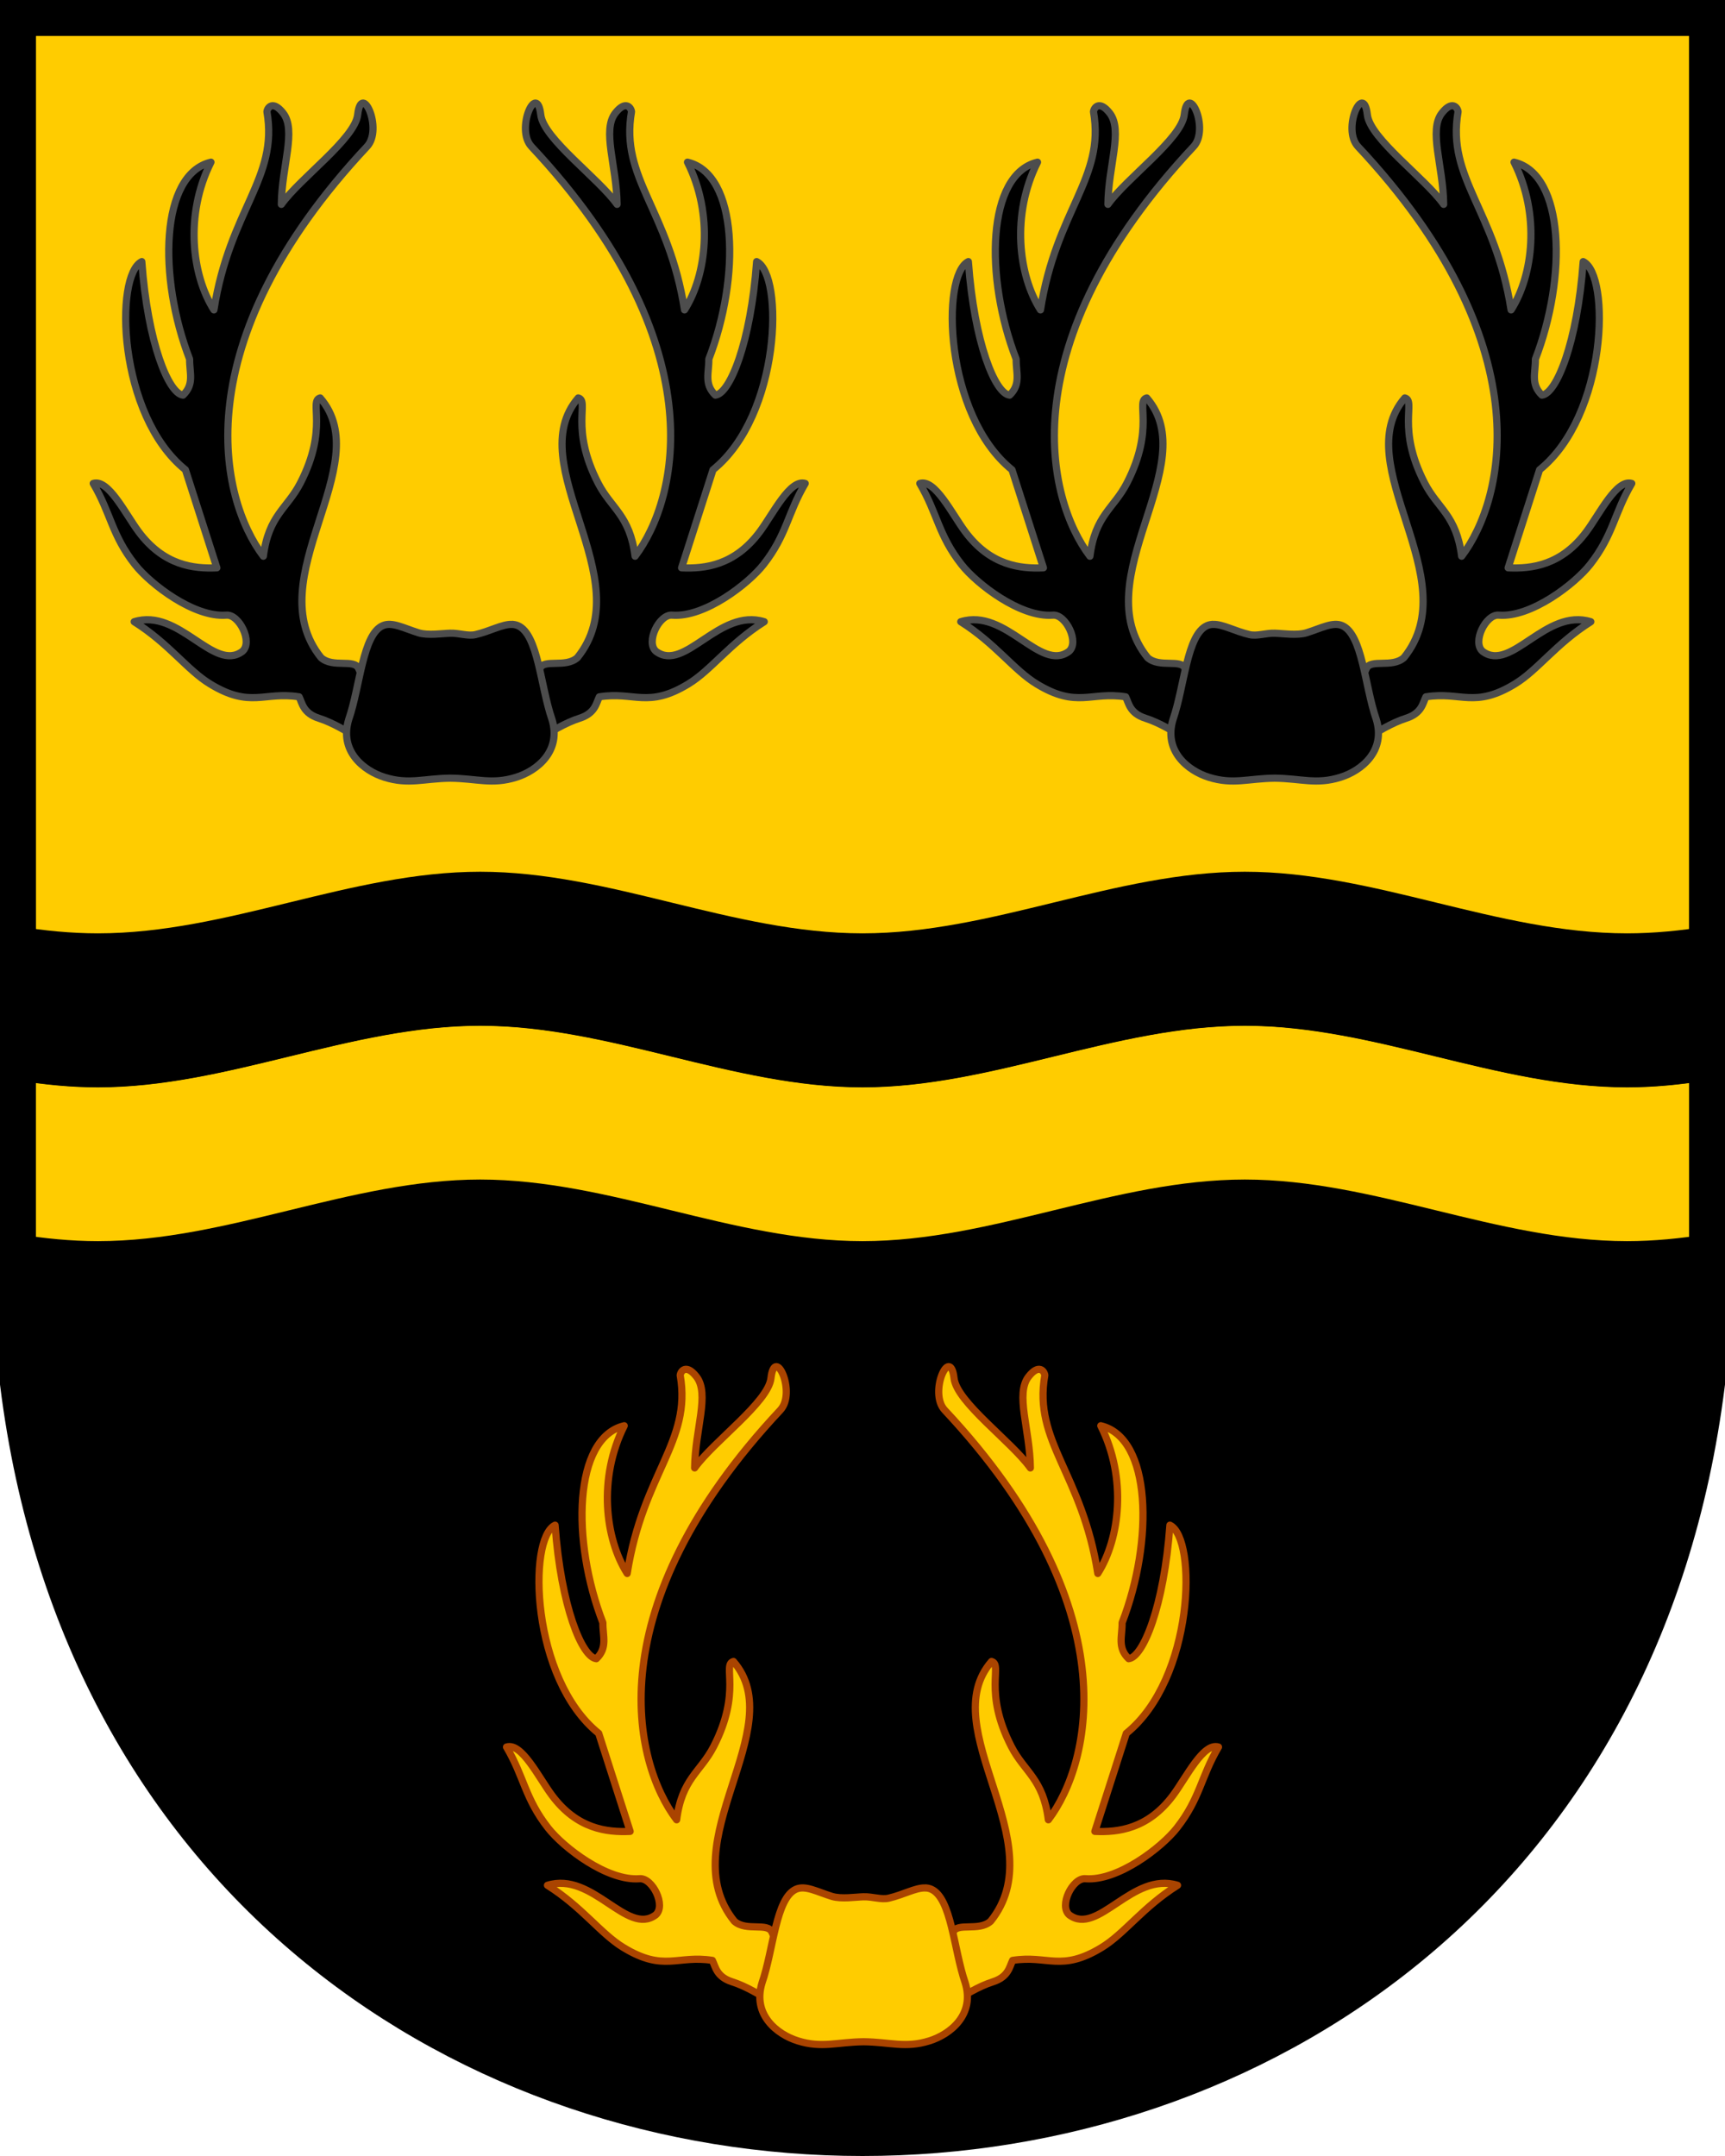
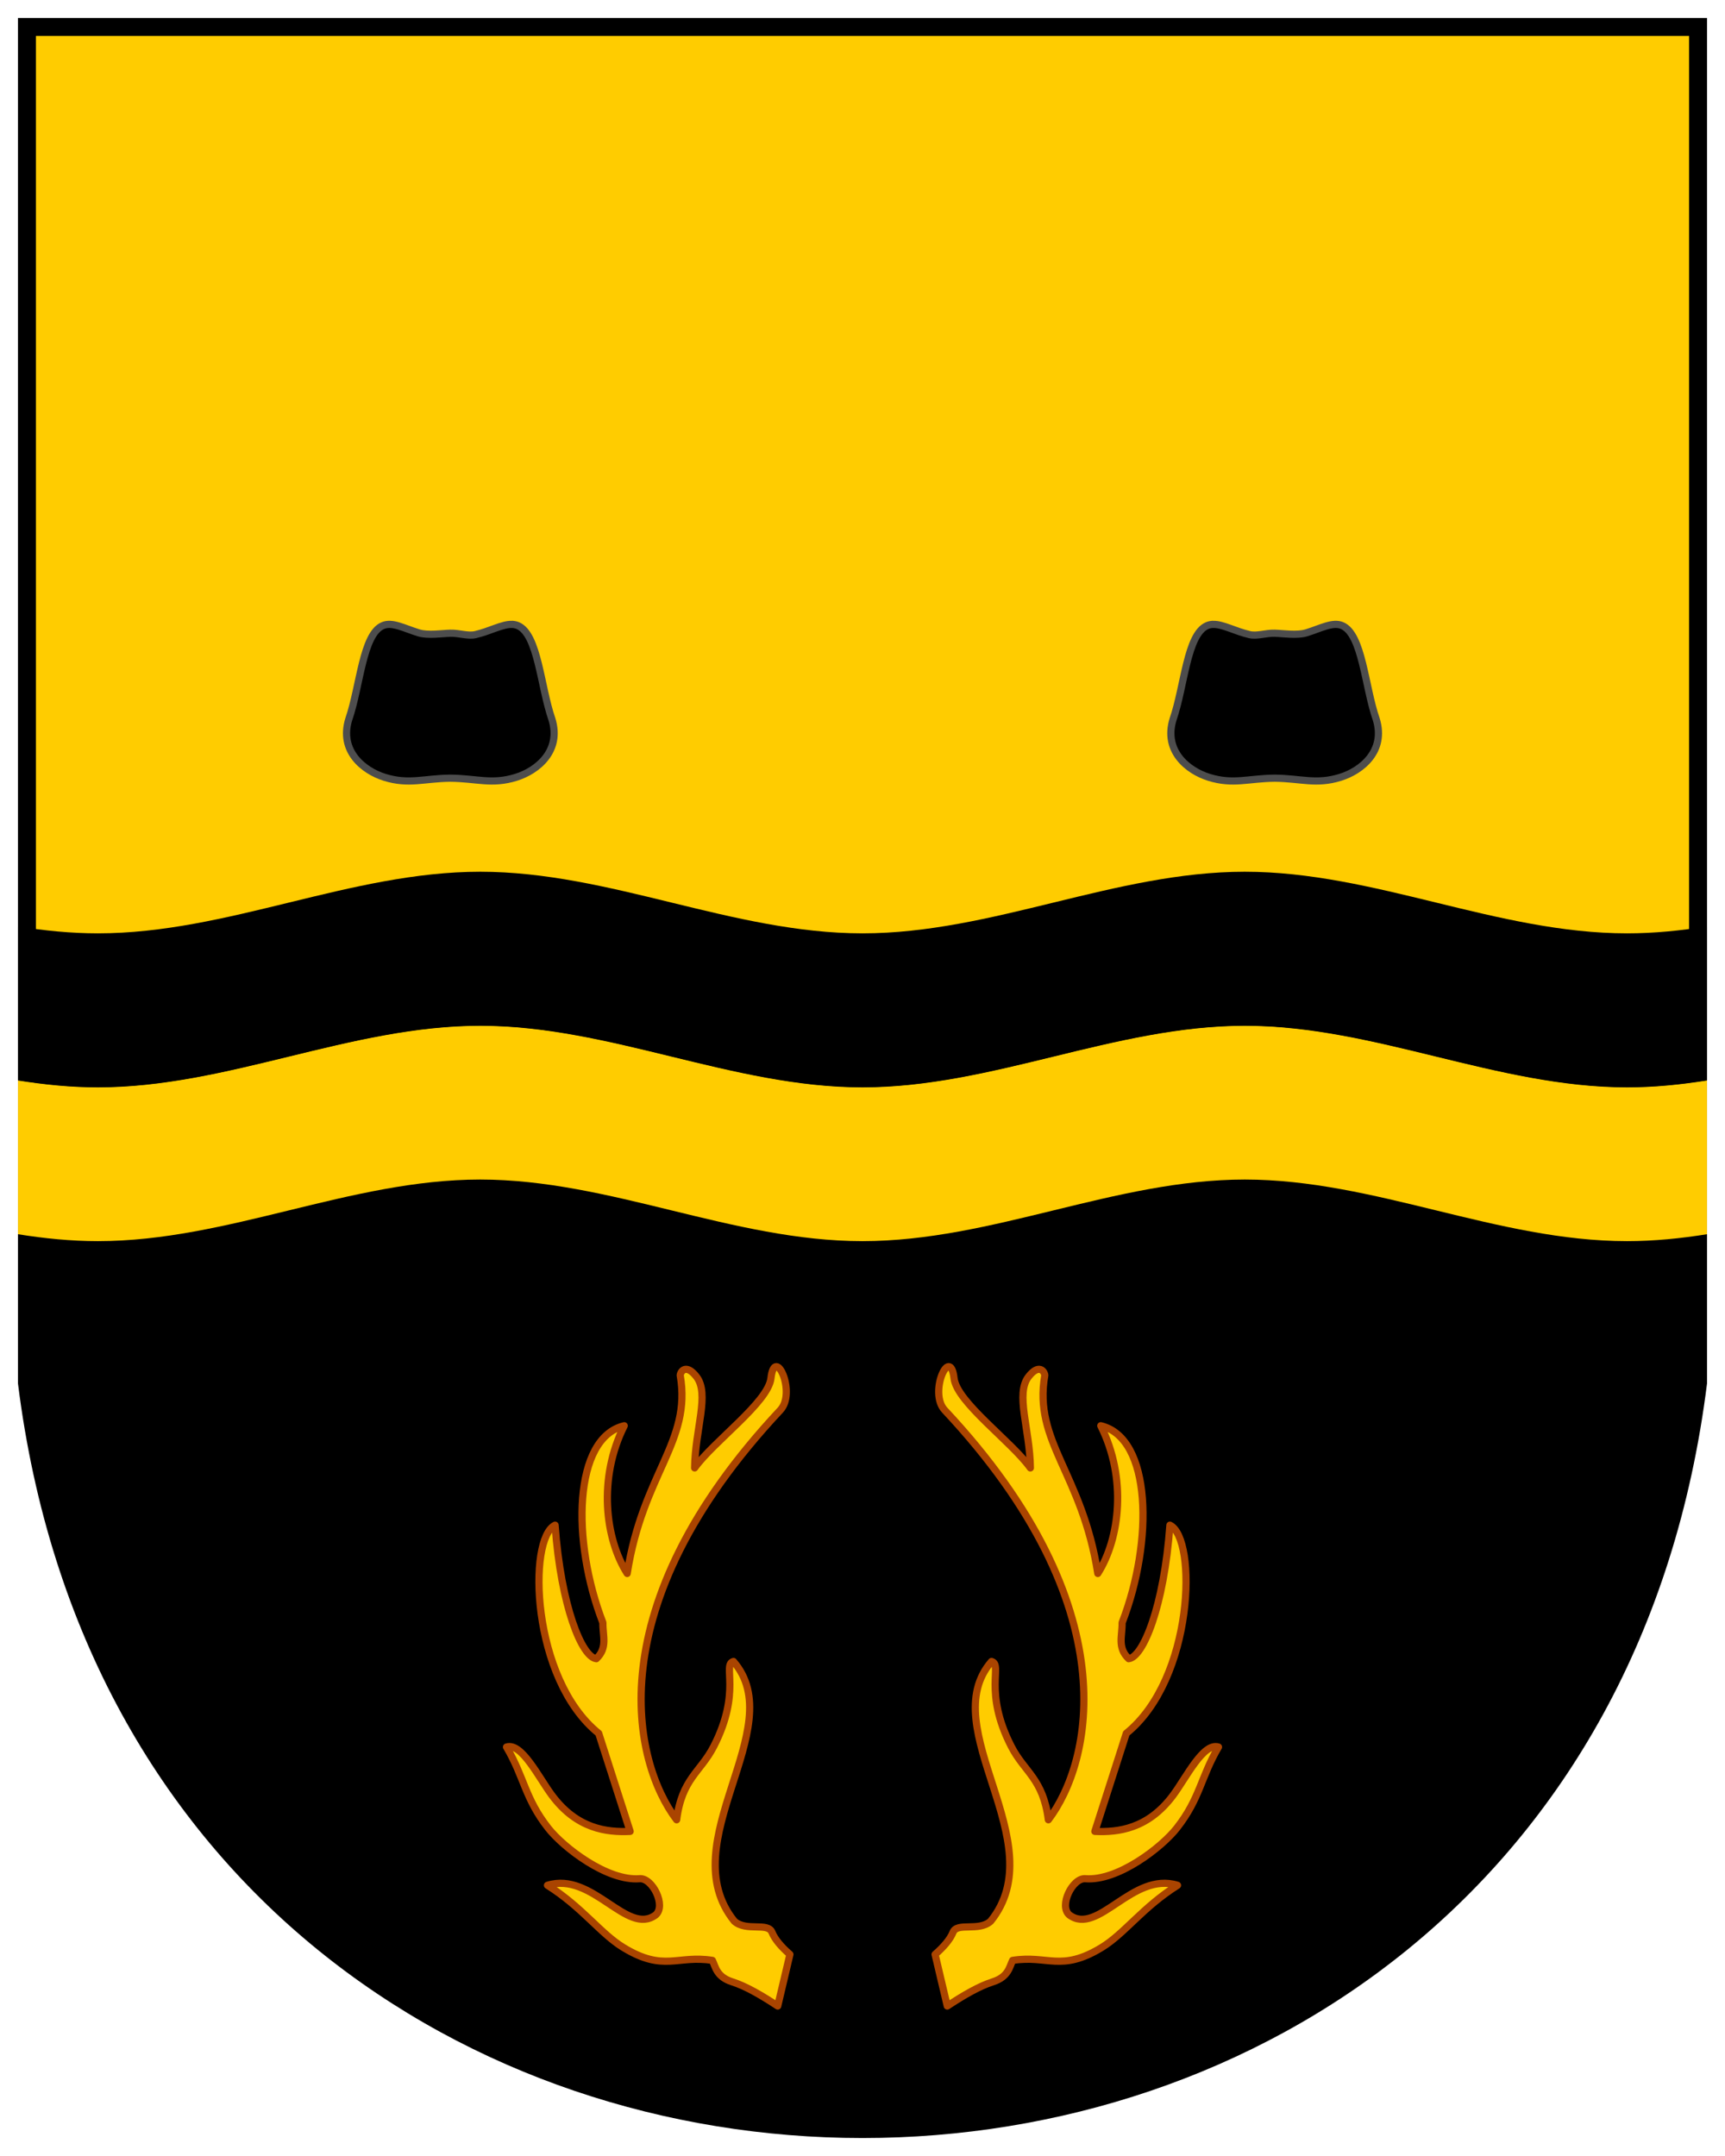
<svg xmlns="http://www.w3.org/2000/svg" xmlns:xlink="http://www.w3.org/1999/xlink" width="240" height="300" version="1.1" viewBox="0 0 480 600">
  <path d="m475 5v380c-35 280-435 280-470 0v-380z" />
  <path d="m470 10v270h-460v-270z" fill="#fc0" />
  <path transform="scale(2)" d="m66.81 142.7c-18.08 0-35.11 8.57-53.19 8.57-3.745 0-7.444-0.376-11.12-0.961v21.43c3.673 0.585 7.372 0.963 11.12 0.963 18.08 0 35.11-8.572 53.19-8.572 18.08 0 35.11 8.572 53.19 8.572s35.11-8.572 53.19-8.572 35.11 8.572 53.19 8.572c3.745 0 7.444-0.378 11.12-0.963v-21.43c-3.673 0.585-7.372 0.961-11.12 0.961-18.08 0-35.11-8.57-53.19-8.57s-35.11 8.57-53.19 8.57-35.11-8.57-53.19-8.57z" fill="#fc0" />
  <path transform="scale(2)" d="m66.81 121.3c-18.08 0-35.11 8.572-53.19 8.572-3.745 0-7.444-0.376-11.12-0.961v21.43c3.673 0.585 7.372 0.961 11.12 0.961 18.08 0 35.11-8.57 53.19-8.57 18.08 0 35.11 8.57 53.19 8.57s35.11-8.57 53.19-8.57 35.11 8.57 53.19 8.57c3.745 0 7.444-0.376 11.12-0.961v-21.43c-3.673 0.585-7.372 0.961-11.12 0.961-18.08 0-35.11-8.572-53.19-8.572s-35.11 8.572-53.19 8.572-35.11-8.572-53.19-8.572z" />
  <g id="p2" transform="translate(0 -5.541)">
-     <path id="p0" d="m104.8 197.8c-2.325-2.027-4.167-4.129-4.986-6.157-1.165-2.868-7.13-0.113-10.47-3.071-17.74-21.98 15.85-53.72-0.249-72.29-3.217 0.849 2.365 8.373-5.504 23.66-3.69 7.171-8.834 8.935-10.31 20.39-12.07-15.88-22.5-59.16 28.84-114 4.557-4.867-1.524-18.21-2.592-8.872-0.766 6.709-16.01 17.61-21.24 24.95 0.104-10.7 4.273-20.62 0.477-25.43-2.83-3.594-4.372-1.506-4.49-0.346 3.223 18.59-10.36 27.18-14.75 55.15-6.155-9.652-8.15-26.55-0.825-41.11-14.1 3.338-14.76 32.01-5.936 54.82-0.061 3.72 1.388 6.948-1.825 10.01-3.982-0.39-9.83-14.43-11.48-37.16-7.634 3.673-6.723 42.74 12.14 57.94l8.744 27.28c-6.45 0.307-14.8-0.663-21.76-10.04-3.741-5.036-8.423-14.76-12.64-13.44 4.931 8.356 5.108 14.28 11.6 22.56 4.215 5.376 16.4 14.82 25.45 14.09 3.567-0.288 7.434 7.521 4.458 10.08-7.999 5.963-17.55-12.16-30.11-8.249 9.711 6.111 14.73 13.44 21.14 17.33 11.29 6.867 14.97 2.018 24.75 3.569 0.868 1.747 1.113 4.572 5.519 5.97 3.748 1.189 8.072 3.696 12.66 6.724z" stroke="#4d4d4d" stroke-linejoin="round" stroke-width="2" />
    <use transform="matrix(-1 0 0 1 250 0)" xlink:href="#p0" />
    <path d="m142.4 179.3c0.594 8e-3 1.159 0.112 1.695 0.342 5.647 2.415 6.316 16.94 9.475 26.03 2.749 8.868-4.097 14.35-9.936 16.18-6.752 2.116-10.91 0.329-18.32 0.251-7.41 0.077-11.57 1.865-18.32-0.251-5.839-1.83-12.69-7.308-9.936-16.18 3.158-9.089 3.828-23.62 9.475-26.03 2.619-1.12 5.901 0.76 9.965 2.013 2.605 0.803 6.57 0.165 8.773 0.108 2.589-0.067 4.909 0.879 7.039 0.385 4.035-0.935 7.366-2.889 10.09-2.849z" stroke="#4d4d4d" stroke-width="2" />
  </g>
  <g>
    <path id="p1" d="m219.8 543.9c-2.325-2.027-4.167-4.129-4.986-6.157-1.165-2.868-7.13-0.113-10.47-3.071-17.74-21.98 15.85-53.72-0.249-72.29-3.217 0.849 2.365 8.373-5.504 23.66-3.69 7.171-8.834 8.935-10.31 20.39-12.07-15.88-22.5-59.16 28.84-114 4.557-4.867-1.524-18.21-2.592-8.872-0.766 6.709-16.01 17.61-21.24 24.95 0.104-10.7 4.273-20.62 0.477-25.43-2.83-3.594-4.372-1.506-4.49-0.346 3.223 18.59-10.36 27.18-14.75 55.15-6.155-9.652-8.15-26.55-0.825-41.11-14.1 3.338-14.76 32.01-5.936 54.82-0.061 3.72 1.388 6.948-1.825 10.01-3.982-0.39-9.83-14.43-11.48-37.16-7.634 3.673-6.723 42.74 12.14 57.94l8.744 27.28c-6.45 0.307-14.8-0.663-21.76-10.04-3.741-5.036-8.423-14.76-12.64-13.44 4.931 8.356 5.108 14.28 11.6 22.56 4.215 5.376 16.4 14.82 25.45 14.09 3.567-0.288 7.434 7.521 4.458 10.08-7.999 5.963-17.55-12.16-30.11-8.249 9.711 6.111 14.73 13.44 21.14 17.33 11.29 6.867 14.97 2.018 24.75 3.569 0.868 1.747 1.113 4.572 5.519 5.97 3.748 1.189 8.072 3.696 12.66 6.724z" fill="#fc0" stroke="#a40" stroke-linejoin="round" stroke-width="2" />
    <use transform="matrix(-1,0,0,1,480,0)" xlink:href="#p1" />
-     <path d="m257.4 525.4c0.594 0 1.159 0.112 1.695 0.342 5.647 2.415 6.316 16.94 9.475 26.03 2.749 8.868-4.097 14.35-9.936 16.18-6.752 2.116-10.91 0.329-18.32 0.251-7.41 0.077-11.57 1.865-18.32-0.251-5.839-1.83-12.69-7.308-9.936-16.18 3.158-9.089 3.828-23.62 9.475-26.03 2.619-1.12 5.901 0.76 9.965 2.013 2.605 0.803 6.57 0.165 8.773 0.108 2.589-0.067 4.909 0.879 7.039 0.385 4.035-0.935 7.366-2.889 10.09-2.849z" fill="#fc0" stroke="#a40" stroke-width="2" />
  </g>
  <use transform="matrix(-1,0,0,1,480,0)" xlink:href="#p2" />
-   <path d="m475 5v380c-35 280-435 280-470 0v-380z" fill="none" stroke="#000" stroke-width="10" />
</svg>